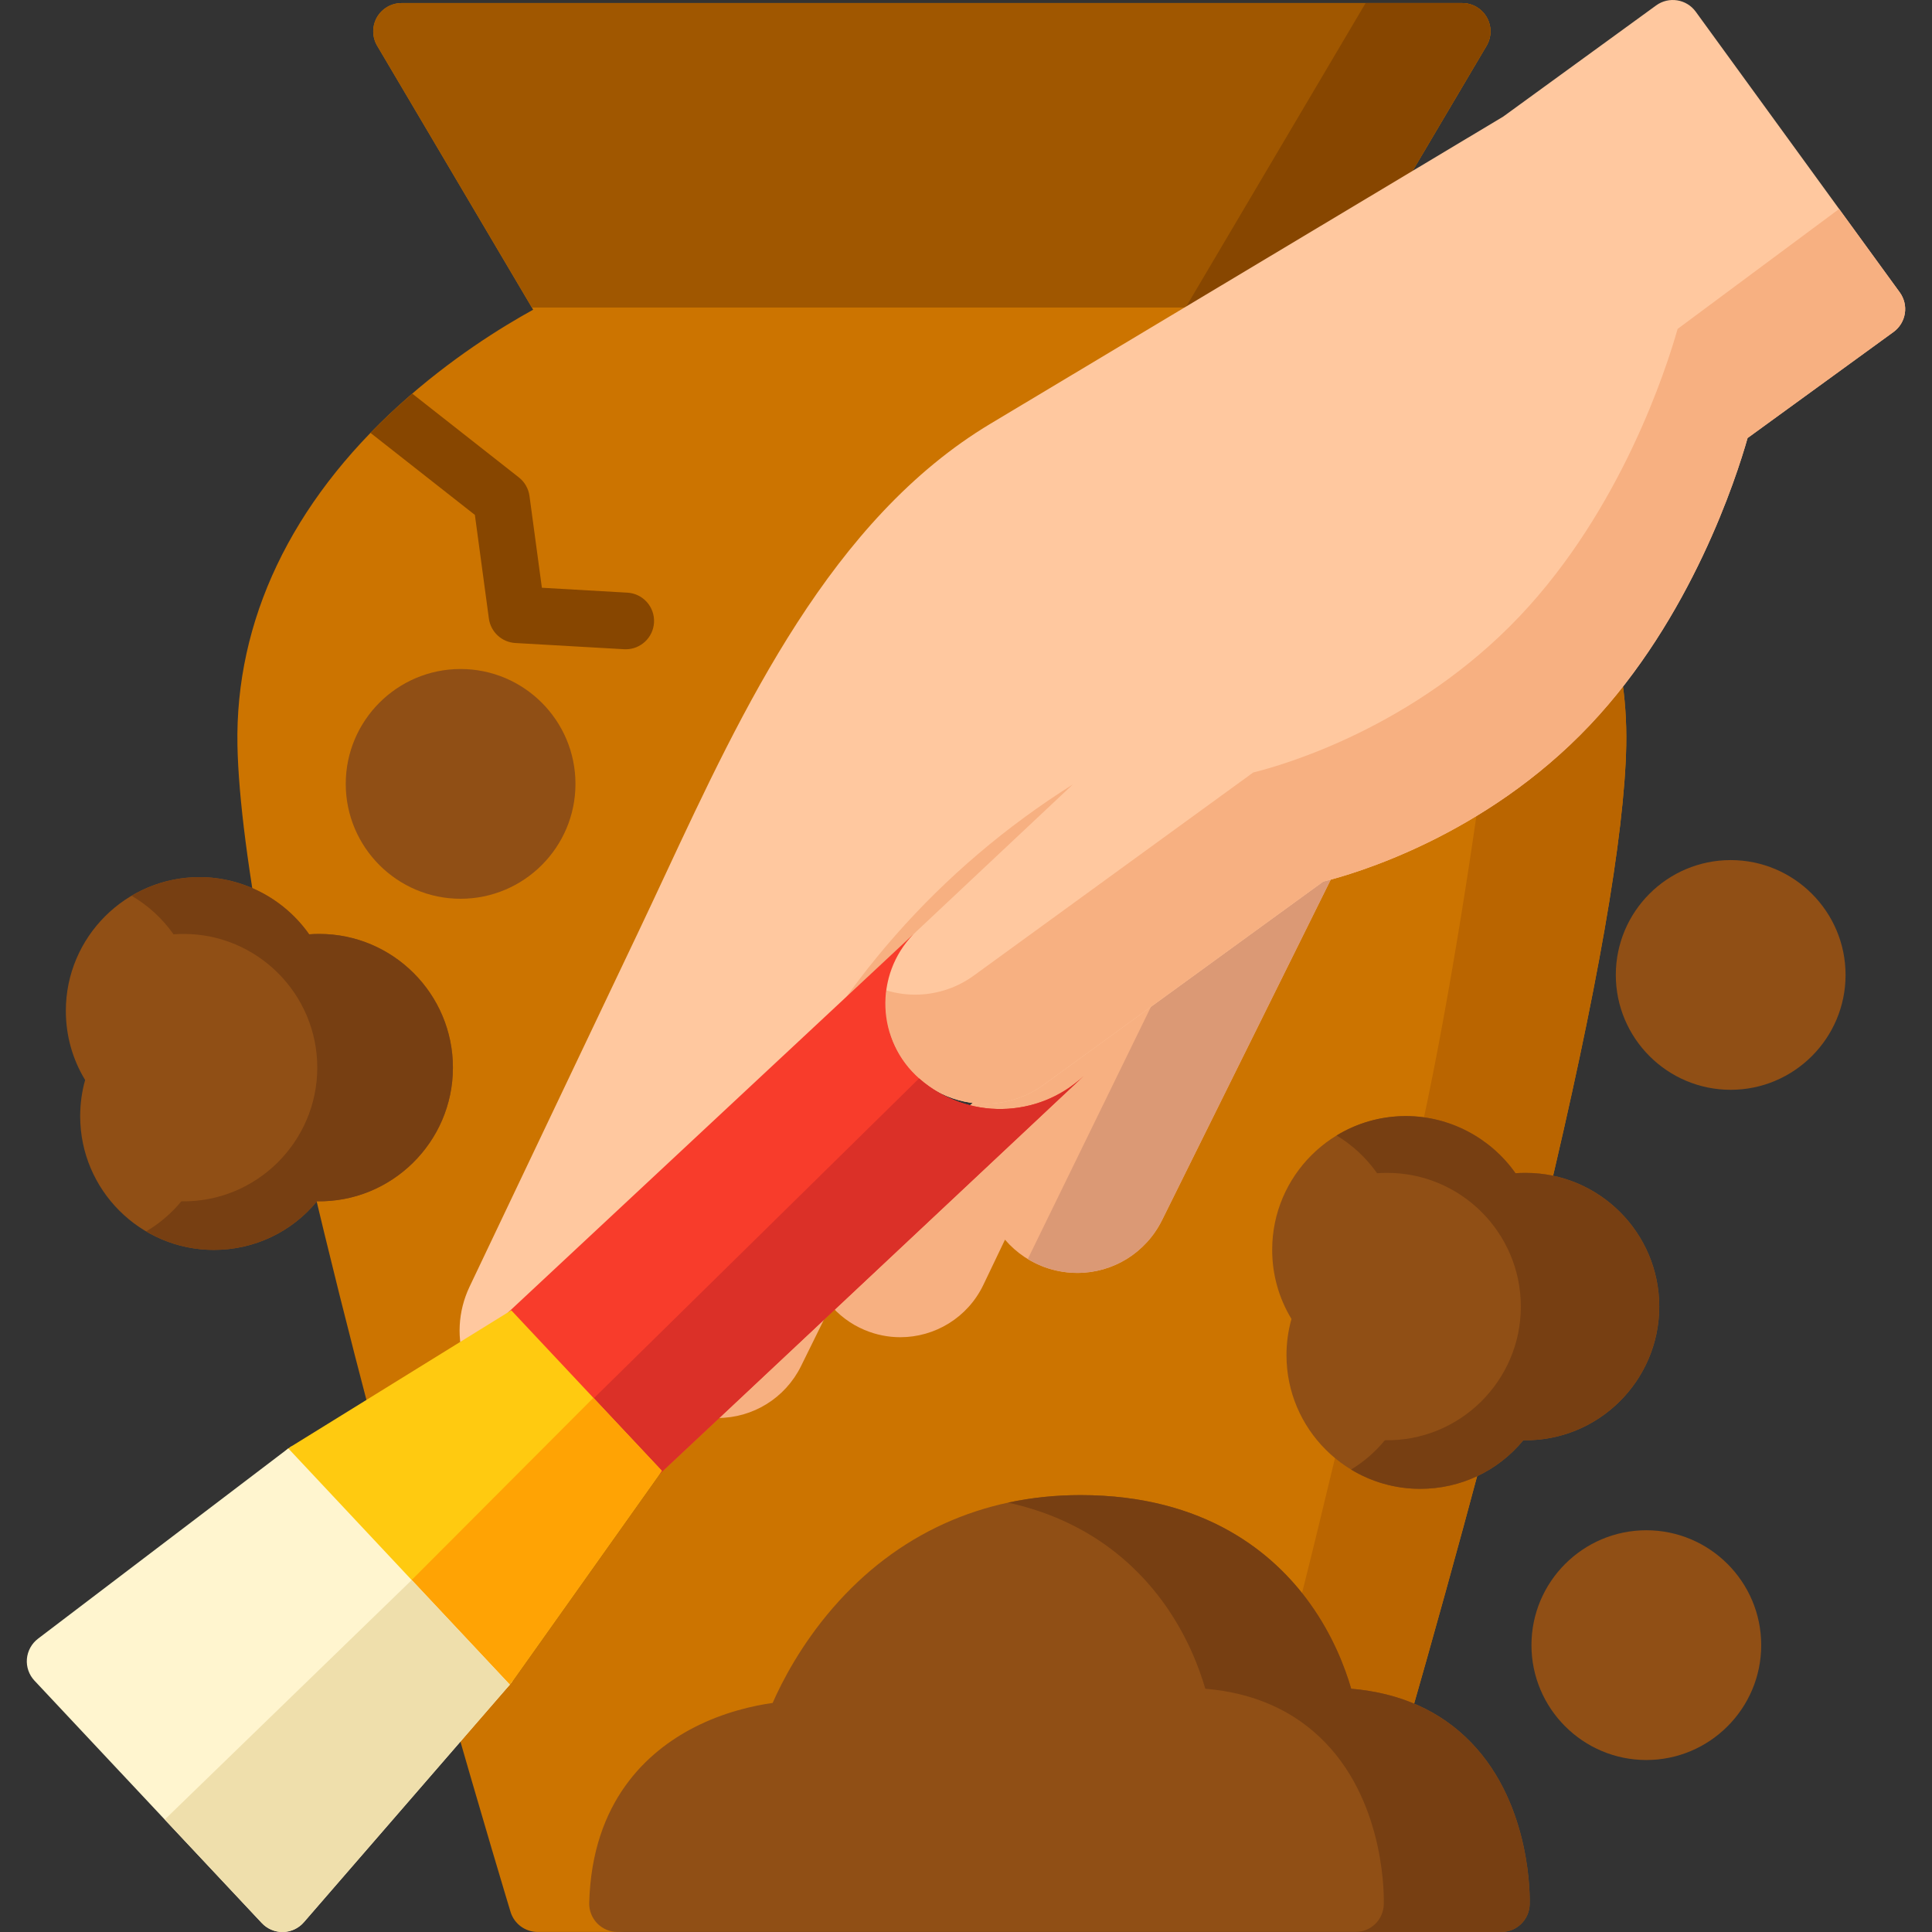
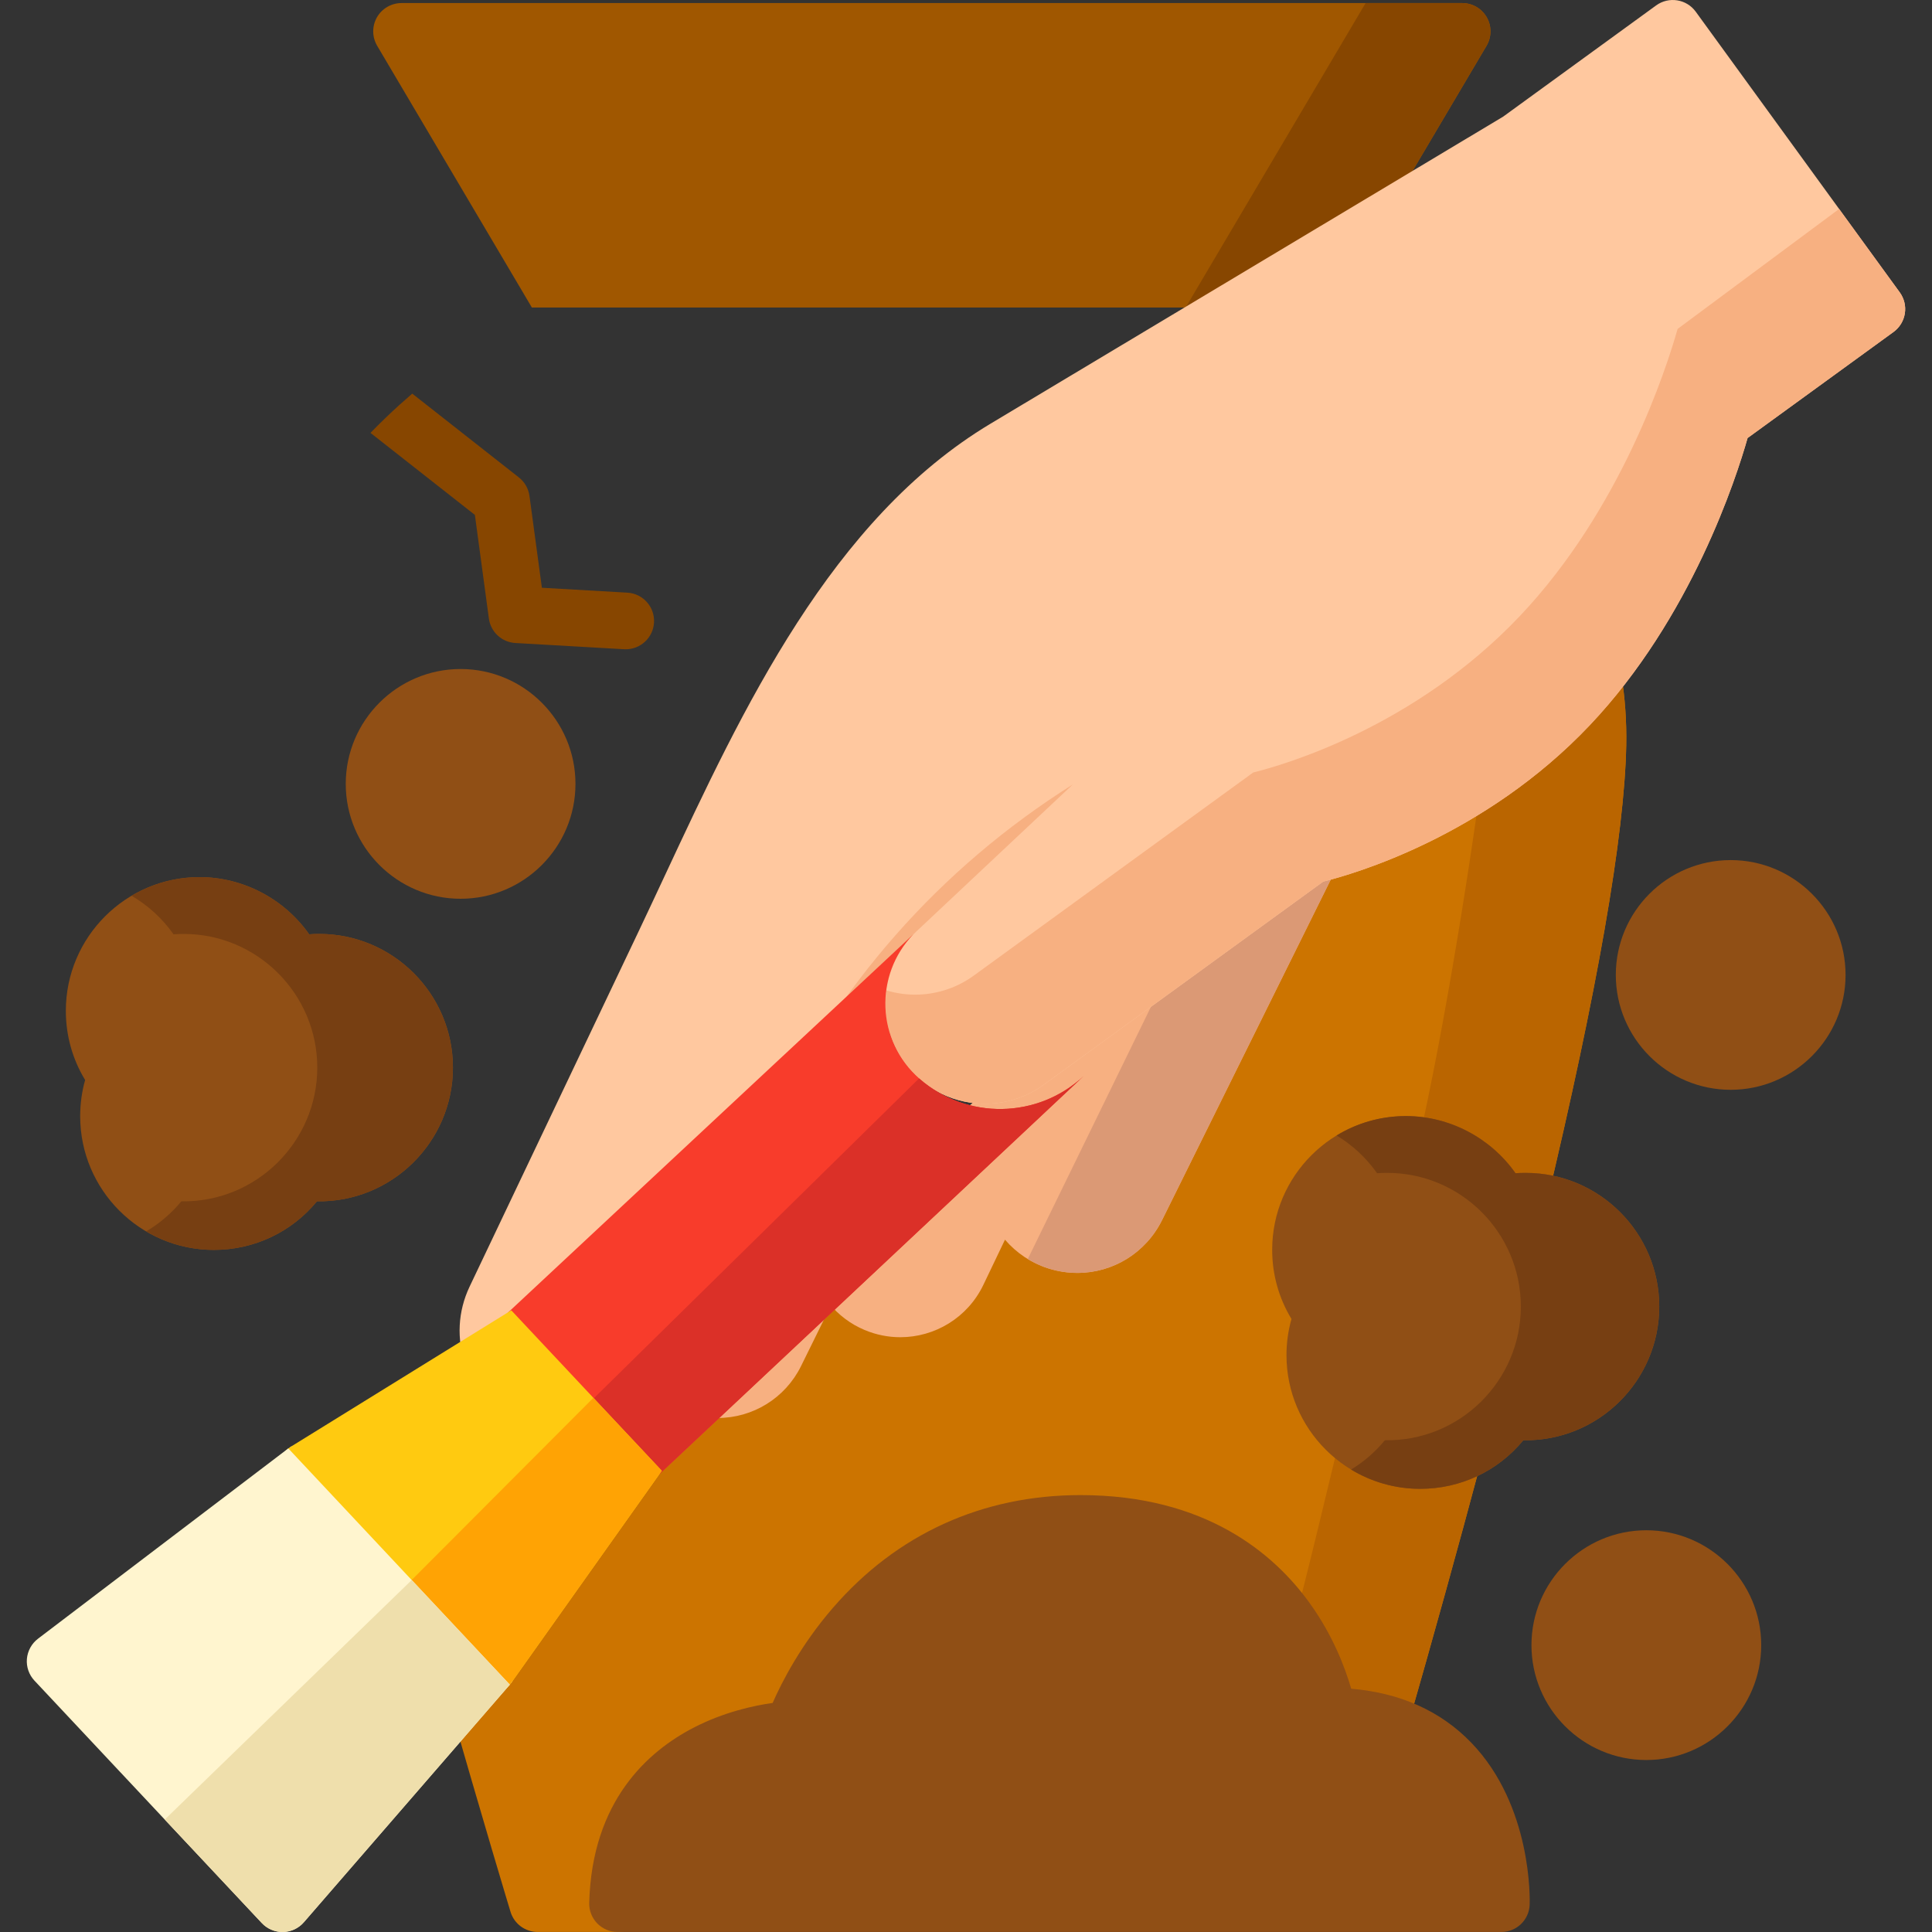
<svg xmlns="http://www.w3.org/2000/svg" width="50" height="50" viewBox="0 0 50 50" fill="none">
  <rect x="0" y="0" width="50" height="50" fill="#333333" stroke="none" />
  <g clip-path="url(#clip0_828_9034)">
    <path d="M41.956 17.44C41.91 17.156 41.701 16.925 41.423 16.85C41.145 16.775 40.849 16.87 40.666 17.093C40.474 17.327 40.277 17.551 40.08 17.759C37.361 20.628 33.817 21.411 33.782 21.418C33.562 21.464 33.376 21.609 33.276 21.81L28.762 30.923C28.543 31.365 28.043 31.578 27.573 31.428C27.541 31.418 27.508 31.406 27.477 31.392C27.473 31.39 27.469 31.389 27.465 31.387C27.432 31.372 27.4 31.356 27.37 31.338C26.93 31.081 26.758 30.517 26.979 30.056C27.154 29.69 26.999 29.253 26.634 29.078C26.268 28.903 25.831 29.058 25.656 29.423L25.656 29.423C25.656 29.424 25.656 29.424 25.655 29.425L24.128 32.618C23.916 33.06 23.396 33.258 22.943 33.068C22.701 32.967 22.52 32.773 22.433 32.522C22.351 32.288 22.156 32.11 21.915 32.051C21.674 31.991 21.42 32.058 21.238 32.228L20.217 33.186C20.152 33.246 20.1 33.318 20.061 33.397L19.415 34.707C19.235 35.071 18.846 35.278 18.445 35.222C18.226 35.192 18.004 35.262 17.842 35.413L16.111 37.037C16.042 37.085 15.982 37.144 15.932 37.214L12.063 42.665L11.694 43.09C11.533 43.277 11.476 43.533 11.543 43.771C12.497 47.123 13.206 49.456 13.213 49.48C13.307 49.788 13.592 49.999 13.915 49.999H15.982C16.379 49.999 16.704 49.682 16.715 49.285C16.754 47.766 17.384 46.672 18.585 46.035C19.541 45.528 20.522 45.49 20.529 45.49C20.838 45.482 21.109 45.282 21.206 44.989C21.222 44.941 22.875 40.159 27.963 40.159C32.915 40.159 33.631 44.346 33.659 44.522C33.713 44.881 34.021 45.146 34.384 45.146C34.794 45.146 35.177 45.19 35.523 45.276C35.906 45.372 36.296 45.147 36.405 44.767C37.088 42.387 37.733 40.059 38.324 37.848C38.393 37.587 38.314 37.31 38.117 37.125C37.921 36.94 37.639 36.878 37.384 36.963C37.181 37.031 36.969 37.065 36.754 37.065C35.655 37.065 34.76 36.171 34.76 35.071C34.76 34.806 34.812 34.548 34.913 34.305C35.015 34.061 34.977 33.78 34.813 33.572C34.537 33.218 34.39 32.794 34.39 32.344C34.39 31.245 35.285 30.351 36.384 30.351C37.146 30.351 37.852 30.794 38.182 31.481C38.332 31.792 38.678 31.956 39.014 31.876C39.117 31.851 39.225 31.834 39.337 31.826C39.655 31.803 39.922 31.576 39.996 31.266C41.339 25.649 42.042 21.62 42.087 19.289C42.099 18.67 42.055 18.048 41.956 17.44Z" fill="#CC7400" />
-     <path d="M38.477 0.448C38.347 0.22 38.104 0.079 37.84 0.079H10.392C10.129 0.079 9.886 0.22 9.755 0.448C9.625 0.677 9.627 0.958 9.761 1.185L13.798 8.015C12.988 8.461 11.663 9.278 10.337 10.479C7.533 13.018 6.084 16.065 6.145 19.289C6.172 20.65 6.425 22.607 6.897 25.105C6.909 25.169 6.93 25.231 6.958 25.289C6.963 25.299 6.968 25.309 6.973 25.319C7.129 25.616 7.467 25.77 7.794 25.692C7.948 25.655 8.105 25.636 8.262 25.636C9.361 25.636 10.255 26.531 10.255 27.63C10.255 28.59 9.572 29.414 8.63 29.589C8.433 29.626 8.259 29.742 8.15 29.91C8.04 30.077 8.004 30.282 8.05 30.477C8.498 32.389 9.027 34.501 9.62 36.756C9.679 36.98 9.841 37.164 10.057 37.25C10.145 37.285 10.237 37.302 10.329 37.302C10.463 37.302 10.597 37.265 10.714 37.193L13.124 35.702C13.418 35.52 13.545 35.159 13.43 34.834C13.324 34.536 13.341 34.215 13.476 33.93L17.853 24.731C18.078 24.258 18.304 23.774 18.532 23.284C20.463 19.148 22.652 14.46 26.391 12.22L34.835 7.163C34.94 7.1 35.027 7.012 35.089 6.907L38.472 1.185C38.606 0.958 38.608 0.677 38.477 0.448Z" fill="#CC7400" />
    <path d="M37.84 0.079H10.392C10.129 0.079 9.886 0.22 9.755 0.448C9.625 0.677 9.627 0.958 9.761 1.185L13.765 7.959H33.506L34.835 7.163C34.94 7.1 35.027 7.012 35.089 6.907L38.472 1.185C38.605 0.958 38.608 0.677 38.477 0.449C38.347 0.22 38.104 0.079 37.84 0.079Z" fill="#A05700" />
    <path d="M38.477 0.448C38.347 0.22 38.104 0.079 37.84 0.079H35.342L30.684 7.959H33.506L34.835 7.163C34.94 7.1 35.027 7.012 35.089 6.907L38.471 1.185C38.605 0.958 38.608 0.677 38.477 0.448Z" fill="#874600" />
    <path d="M16.236 15.338L14.024 15.211L13.703 12.835C13.677 12.646 13.579 12.474 13.429 12.356L10.669 10.187C10.558 10.282 10.448 10.379 10.337 10.479C10.076 10.716 9.826 10.957 9.588 11.203L12.29 13.326L12.652 16.007C12.699 16.355 12.986 16.621 13.337 16.641L16.152 16.802C16.166 16.802 16.18 16.803 16.195 16.803C16.58 16.803 16.903 16.502 16.926 16.112C16.949 15.707 16.64 15.361 16.236 15.338Z" fill="#874600" />
    <path d="M42.607 39.603C40.968 39.603 39.634 40.937 39.634 42.576C39.634 44.215 40.968 45.549 42.607 45.549C44.246 45.549 45.58 44.215 45.58 42.576C45.58 40.937 44.246 39.603 42.607 39.603Z" fill="#904F15" />
    <path d="M11.92 17.314C10.281 17.314 8.948 18.648 8.948 20.287C8.948 21.926 10.281 23.26 11.92 23.26C13.559 23.26 14.893 21.926 14.893 20.287C14.893 18.648 13.56 17.314 11.92 17.314Z" fill="#904F15" />
    <path d="M39.014 31.875C39.117 31.851 39.226 31.834 39.337 31.826C39.655 31.803 39.922 31.576 39.996 31.265C41.339 25.648 42.042 21.619 42.087 19.289C42.099 18.67 42.055 18.048 41.956 17.44C41.91 17.156 41.701 16.925 41.423 16.85C41.145 16.775 40.848 16.87 40.666 17.093C40.474 17.327 40.277 17.551 40.08 17.759C39.564 18.303 39.019 18.772 38.473 19.175C38.091 22.199 37.352 26.78 36.693 29.636C36.628 29.888 36.577 30.128 36.536 30.356C37.239 30.411 37.874 30.84 38.182 31.481C38.332 31.792 38.678 31.956 39.014 31.875Z" fill="#BA6500" />
    <path d="M44.79 22.259C43.151 22.259 41.817 23.592 41.817 25.231C41.817 26.87 43.151 28.204 44.79 28.204C46.429 28.204 47.763 26.87 47.763 25.231C47.763 23.592 46.429 22.259 44.79 22.259Z" fill="#904F15" />
    <path d="M24.227 24.632C24.014 24.832 24.014 24.832 24.227 24.632L32.687 16.683L28.384 19.082C24.368 21.322 21.161 24.773 19.221 28.942L18.923 29.581L24.227 24.632Z" fill="#F7B081" />
    <path d="M18.343 35.948C19.046 36.046 19.749 35.687 20.072 35.032L20.718 33.721L18.343 35.948Z" fill="#F7B081" />
    <path d="M18.492 30.174C18.622 30.268 18.773 30.314 18.923 30.314C19.104 30.314 19.283 30.247 19.423 30.117L24.542 25.34C24.551 25.332 24.56 25.324 24.569 25.316L24.729 25.166C24.729 25.166 24.729 25.166 24.729 25.166L33.188 17.217C33.458 16.963 33.497 16.549 33.278 16.25C33.06 15.951 32.653 15.862 32.329 16.042L28.027 18.442C23.849 20.772 20.575 24.296 18.556 28.632L18.259 29.271C18.11 29.59 18.209 29.968 18.492 30.174ZM27.765 20.301L23.726 24.097L21.911 25.79C23.485 23.607 25.461 21.75 27.765 20.301Z" fill="#F7B081" />
    <path d="M34.406 21.576C34.148 21.358 33.775 21.344 33.502 21.543L27.404 25.976C27.305 26.047 27.226 26.142 27.173 26.252L26.817 26.996L21.238 32.228C21.027 32.426 20.953 32.73 21.047 33.003C21.057 33.031 21.068 33.058 21.078 33.086C20.803 32.929 20.453 32.965 20.217 33.186L17.842 35.413C17.636 35.607 17.559 35.901 17.645 36.17C17.73 36.439 17.963 36.635 18.242 36.674C18.354 36.69 18.466 36.697 18.576 36.697C19.482 36.697 20.32 36.186 20.73 35.356L21.376 34.045C21.426 33.943 21.45 33.834 21.451 33.726C21.696 34.027 22.012 34.268 22.376 34.42C22.678 34.547 22.991 34.607 23.3 34.607C24.192 34.607 25.042 34.104 25.45 33.251L26.009 32.083C26.303 32.426 26.689 32.686 27.129 32.826C27.379 32.905 27.633 32.943 27.883 32.943C28.794 32.943 29.649 32.434 30.075 31.574L34.59 22.461C34.74 22.159 34.664 21.793 34.406 21.576Z" fill="#F7B081" />
    <path d="M30.075 31.574L34.59 22.461C34.74 22.159 34.664 21.793 34.406 21.576C34.148 21.358 33.775 21.344 33.502 21.543L31.158 23.247L26.599 32.584C26.764 32.684 26.941 32.766 27.129 32.825C27.379 32.905 27.633 32.943 27.883 32.943C28.794 32.943 29.649 32.434 30.075 31.574Z" fill="#DB9975" />
    <path d="M49.166 7.567L43.885 0.302C43.647 -0.025 43.189 -0.098 42.861 0.14L38.901 3.019L25.638 10.963C21.513 13.433 19.224 18.337 17.204 22.664C16.977 23.15 16.752 23.631 16.529 24.101L12.152 33.3C11.849 33.939 11.812 34.657 12.048 35.323C12.122 35.532 12.286 35.696 12.495 35.77C12.575 35.798 12.657 35.812 12.739 35.812C12.873 35.812 13.007 35.775 13.124 35.702L14.004 35.158C14.056 35.125 14.105 35.085 14.149 35.039L19.423 30.117C19.492 30.052 19.548 29.976 19.587 29.89L19.885 29.251C21.612 25.54 24.324 22.466 27.765 20.301L23.724 24.098C22.849 24.921 22.658 26.267 23.271 27.299C23.312 27.368 23.357 27.436 23.404 27.5C23.909 28.196 24.724 28.592 25.584 28.564C26.1 28.546 26.595 28.376 27.013 28.072L34.244 22.816C35.025 22.623 38.411 21.652 41.144 18.768C43.775 15.991 44.941 12.35 45.227 11.337L49.004 8.592C49.161 8.477 49.267 8.305 49.297 8.113C49.328 7.921 49.28 7.725 49.166 7.567Z" fill="#FFC89F" />
    <path d="M49.166 7.567L47.596 5.408L43.416 8.513C43.13 9.526 41.964 13.167 39.333 15.944C36.599 18.829 33.213 19.799 32.433 19.992L25.202 25.248C24.783 25.552 24.289 25.722 23.773 25.74C23.486 25.75 23.205 25.711 22.939 25.631C22.861 26.196 22.967 26.786 23.271 27.299C23.312 27.368 23.357 27.436 23.404 27.5C23.909 28.196 24.724 28.592 25.584 28.564C26.1 28.546 26.595 28.376 27.013 28.071L34.244 22.816C35.025 22.623 38.411 21.652 41.144 18.767C43.775 15.99 44.941 12.349 45.227 11.336L49.004 8.591C49.161 8.477 49.267 8.305 49.297 8.113C49.328 7.921 49.28 7.725 49.166 7.567Z" fill="#F7B081" />
    <path d="M28.054 27.84C26.866 28.958 25.022 28.991 23.794 27.916C22.679 26.939 22.618 25.235 23.635 24.181L13.122 33.992C12.979 34.125 12.896 34.309 12.889 34.503C12.883 34.698 12.954 34.887 13.087 35.029L16.005 38.141C16.15 38.295 16.345 38.373 16.54 38.373C16.72 38.373 16.9 38.307 17.041 38.174L28.054 27.84Z" fill="#F83C2B" />
    <path d="M28.054 27.84C26.866 28.958 25.022 28.991 23.794 27.916C23.792 27.914 23.789 27.911 23.786 27.909L14.746 36.798L16.005 38.141C16.149 38.295 16.345 38.373 16.54 38.373C16.72 38.373 16.9 38.307 17.041 38.174L28.054 27.84Z" fill="#DB3028" />
    <path d="M38.118 37.125C37.921 36.94 37.639 36.878 37.384 36.963C37.181 37.031 36.969 37.065 36.754 37.065C35.977 37.065 35.305 36.617 34.976 35.968C34.44 38.18 33.767 41.031 33.455 42.143C33.345 42.466 33.246 42.778 33.157 43.078C33.542 43.834 33.649 44.456 33.659 44.522C33.712 44.881 34.021 45.146 34.384 45.146C34.794 45.146 35.177 45.19 35.523 45.276C35.906 45.372 36.296 45.147 36.404 44.767C37.088 42.387 37.733 40.059 38.323 37.848C38.393 37.587 38.314 37.31 38.118 37.125Z" fill="#BA6500" />
    <path d="M8.261 24.17C8.175 24.17 8.088 24.173 8.001 24.18C7.36 23.267 6.298 22.7 5.164 22.7C3.256 22.7 1.704 24.252 1.704 26.16C1.704 26.8 1.876 27.412 2.203 27.95C2.118 28.254 2.075 28.567 2.075 28.887C2.075 30.795 3.627 32.347 5.535 32.347C6.582 32.347 7.55 31.884 8.203 31.089C10.133 31.122 11.722 29.557 11.722 27.63C11.722 25.722 10.169 24.17 8.261 24.17Z" fill="#904F15" />
    <path d="M8.261 24.17C8.175 24.17 8.088 24.173 8.001 24.18C7.36 23.267 6.298 22.7 5.164 22.7C4.523 22.7 3.922 22.876 3.406 23.182C3.831 23.432 4.204 23.771 4.491 24.18C4.578 24.173 4.664 24.17 4.751 24.17C6.659 24.17 8.211 25.722 8.211 27.63C8.211 29.557 6.623 31.123 4.693 31.09C4.434 31.404 4.125 31.666 3.782 31.869C4.296 32.172 4.895 32.347 5.534 32.347C6.582 32.347 7.55 31.884 8.203 31.09C10.133 31.123 11.721 29.557 11.721 27.63C11.721 25.722 10.169 24.17 8.261 24.17Z" fill="#773F12" />
    <path d="M38.075 45.099C37.284 44.28 36.241 43.812 34.969 43.704C34.812 43.163 34.497 42.326 33.897 41.492C32.98 40.215 31.206 38.693 27.963 38.693C25.424 38.693 23.207 39.702 21.555 41.612C20.726 42.569 20.235 43.527 19.996 44.072C19.511 44.14 18.736 44.306 17.953 44.711C16.757 45.328 15.318 46.617 15.249 49.247C15.244 49.445 15.319 49.636 15.457 49.778C15.595 49.919 15.784 49.999 15.982 49.999H38.855C39.25 49.999 39.574 49.687 39.588 49.292C39.592 49.188 39.66 46.741 38.075 45.099Z" fill="#904F15" />
-     <path d="M38.075 45.099C37.284 44.28 36.241 43.812 34.969 43.704C34.812 43.163 34.497 42.326 33.897 41.492C32.98 40.215 31.206 38.693 27.963 38.693C27.316 38.693 26.69 38.759 26.088 38.888C28.156 39.339 29.402 40.491 30.122 41.492C30.721 42.326 31.036 43.163 31.193 43.704C32.465 43.812 33.508 44.28 34.299 45.099C35.884 46.741 35.816 49.189 35.812 49.292C35.798 49.687 35.475 49.999 35.08 49.999H38.856C39.25 49.999 39.574 49.687 39.588 49.292C39.592 49.188 39.66 46.741 38.075 45.099Z" fill="#773F12" />
    <path d="M39.481 30.354C39.395 30.354 39.308 30.357 39.221 30.363C38.58 29.451 37.518 28.884 36.384 28.884C34.477 28.884 32.924 30.436 32.924 32.344C32.924 32.984 33.096 33.596 33.423 34.134C33.338 34.438 33.294 34.751 33.294 35.071C33.294 36.979 34.847 38.531 36.755 38.531C37.802 38.531 38.77 38.068 39.423 37.273C41.354 37.308 42.942 35.741 42.941 33.813C42.941 31.906 41.389 30.354 39.481 30.354Z" fill="#904F15" />
    <path d="M39.481 30.354C39.395 30.354 39.308 30.357 39.221 30.363C38.58 29.451 37.518 28.884 36.384 28.884C35.728 28.884 35.114 29.067 34.591 29.386C35.001 29.634 35.36 29.966 35.639 30.363C35.726 30.357 35.813 30.354 35.9 30.354C37.807 30.354 39.359 31.906 39.359 33.814C39.36 35.741 37.772 37.308 35.841 37.273C35.591 37.577 35.295 37.832 34.966 38.032C35.488 38.348 36.1 38.531 36.754 38.531C37.802 38.531 38.77 38.068 39.423 37.273C41.354 37.308 42.941 35.741 42.941 33.813C42.941 31.906 41.389 30.354 39.481 30.354Z" fill="#773F12" />
    <path d="M7.519 37.445C7.332 37.561 7.207 37.754 7.178 37.972C7.149 38.19 7.219 38.41 7.37 38.57L12.105 43.62C12.245 43.768 12.438 43.851 12.64 43.851C12.657 43.851 12.673 43.851 12.69 43.849C12.909 43.834 13.111 43.722 13.238 43.542L17.127 38.063L13.232 33.911L7.519 37.445Z" fill="#FFCA10" />
    <path d="M17.127 38.063L15.357 36.176L10.083 41.463L12.105 43.62C12.245 43.768 12.438 43.851 12.64 43.851C12.657 43.851 12.673 43.851 12.69 43.849C12.909 43.834 13.111 43.722 13.238 43.542L17.127 38.063Z" fill="#FFA304" />
    <path d="M0.983 42.41C0.818 42.536 0.714 42.726 0.696 42.933C0.679 43.139 0.75 43.344 0.892 43.495L6.775 49.768C6.914 49.916 7.108 50 7.31 50C7.315 50 7.32 50 7.324 50C7.532 49.996 7.728 49.904 7.864 49.747L13.194 43.599L7.461 37.485L0.983 42.41Z" fill="#FFF5CF" />
    <path d="M13.194 43.598C13.225 43.562 13.252 43.524 13.275 43.484L13.194 43.598Z" fill="#FFF5CF" />
    <path d="M7.461 37.485L7.579 37.412C7.538 37.432 7.498 37.456 7.461 37.485Z" fill="#FFF5CF" />
    <path d="M7.864 49.747L13.194 43.598L10.655 40.89L10.601 40.944L4.264 47.09L6.776 49.768C6.914 49.916 7.108 50 7.31 50C7.315 50 7.32 50 7.325 50C7.532 49.996 7.728 49.904 7.864 49.747Z" fill="#EFDFAC" />
  </g>
  <defs>
    <clipPath id="clip0_828_9034">
      <rect width="50" height="50" fill="white" />
    </clipPath>
  </defs>
</svg>